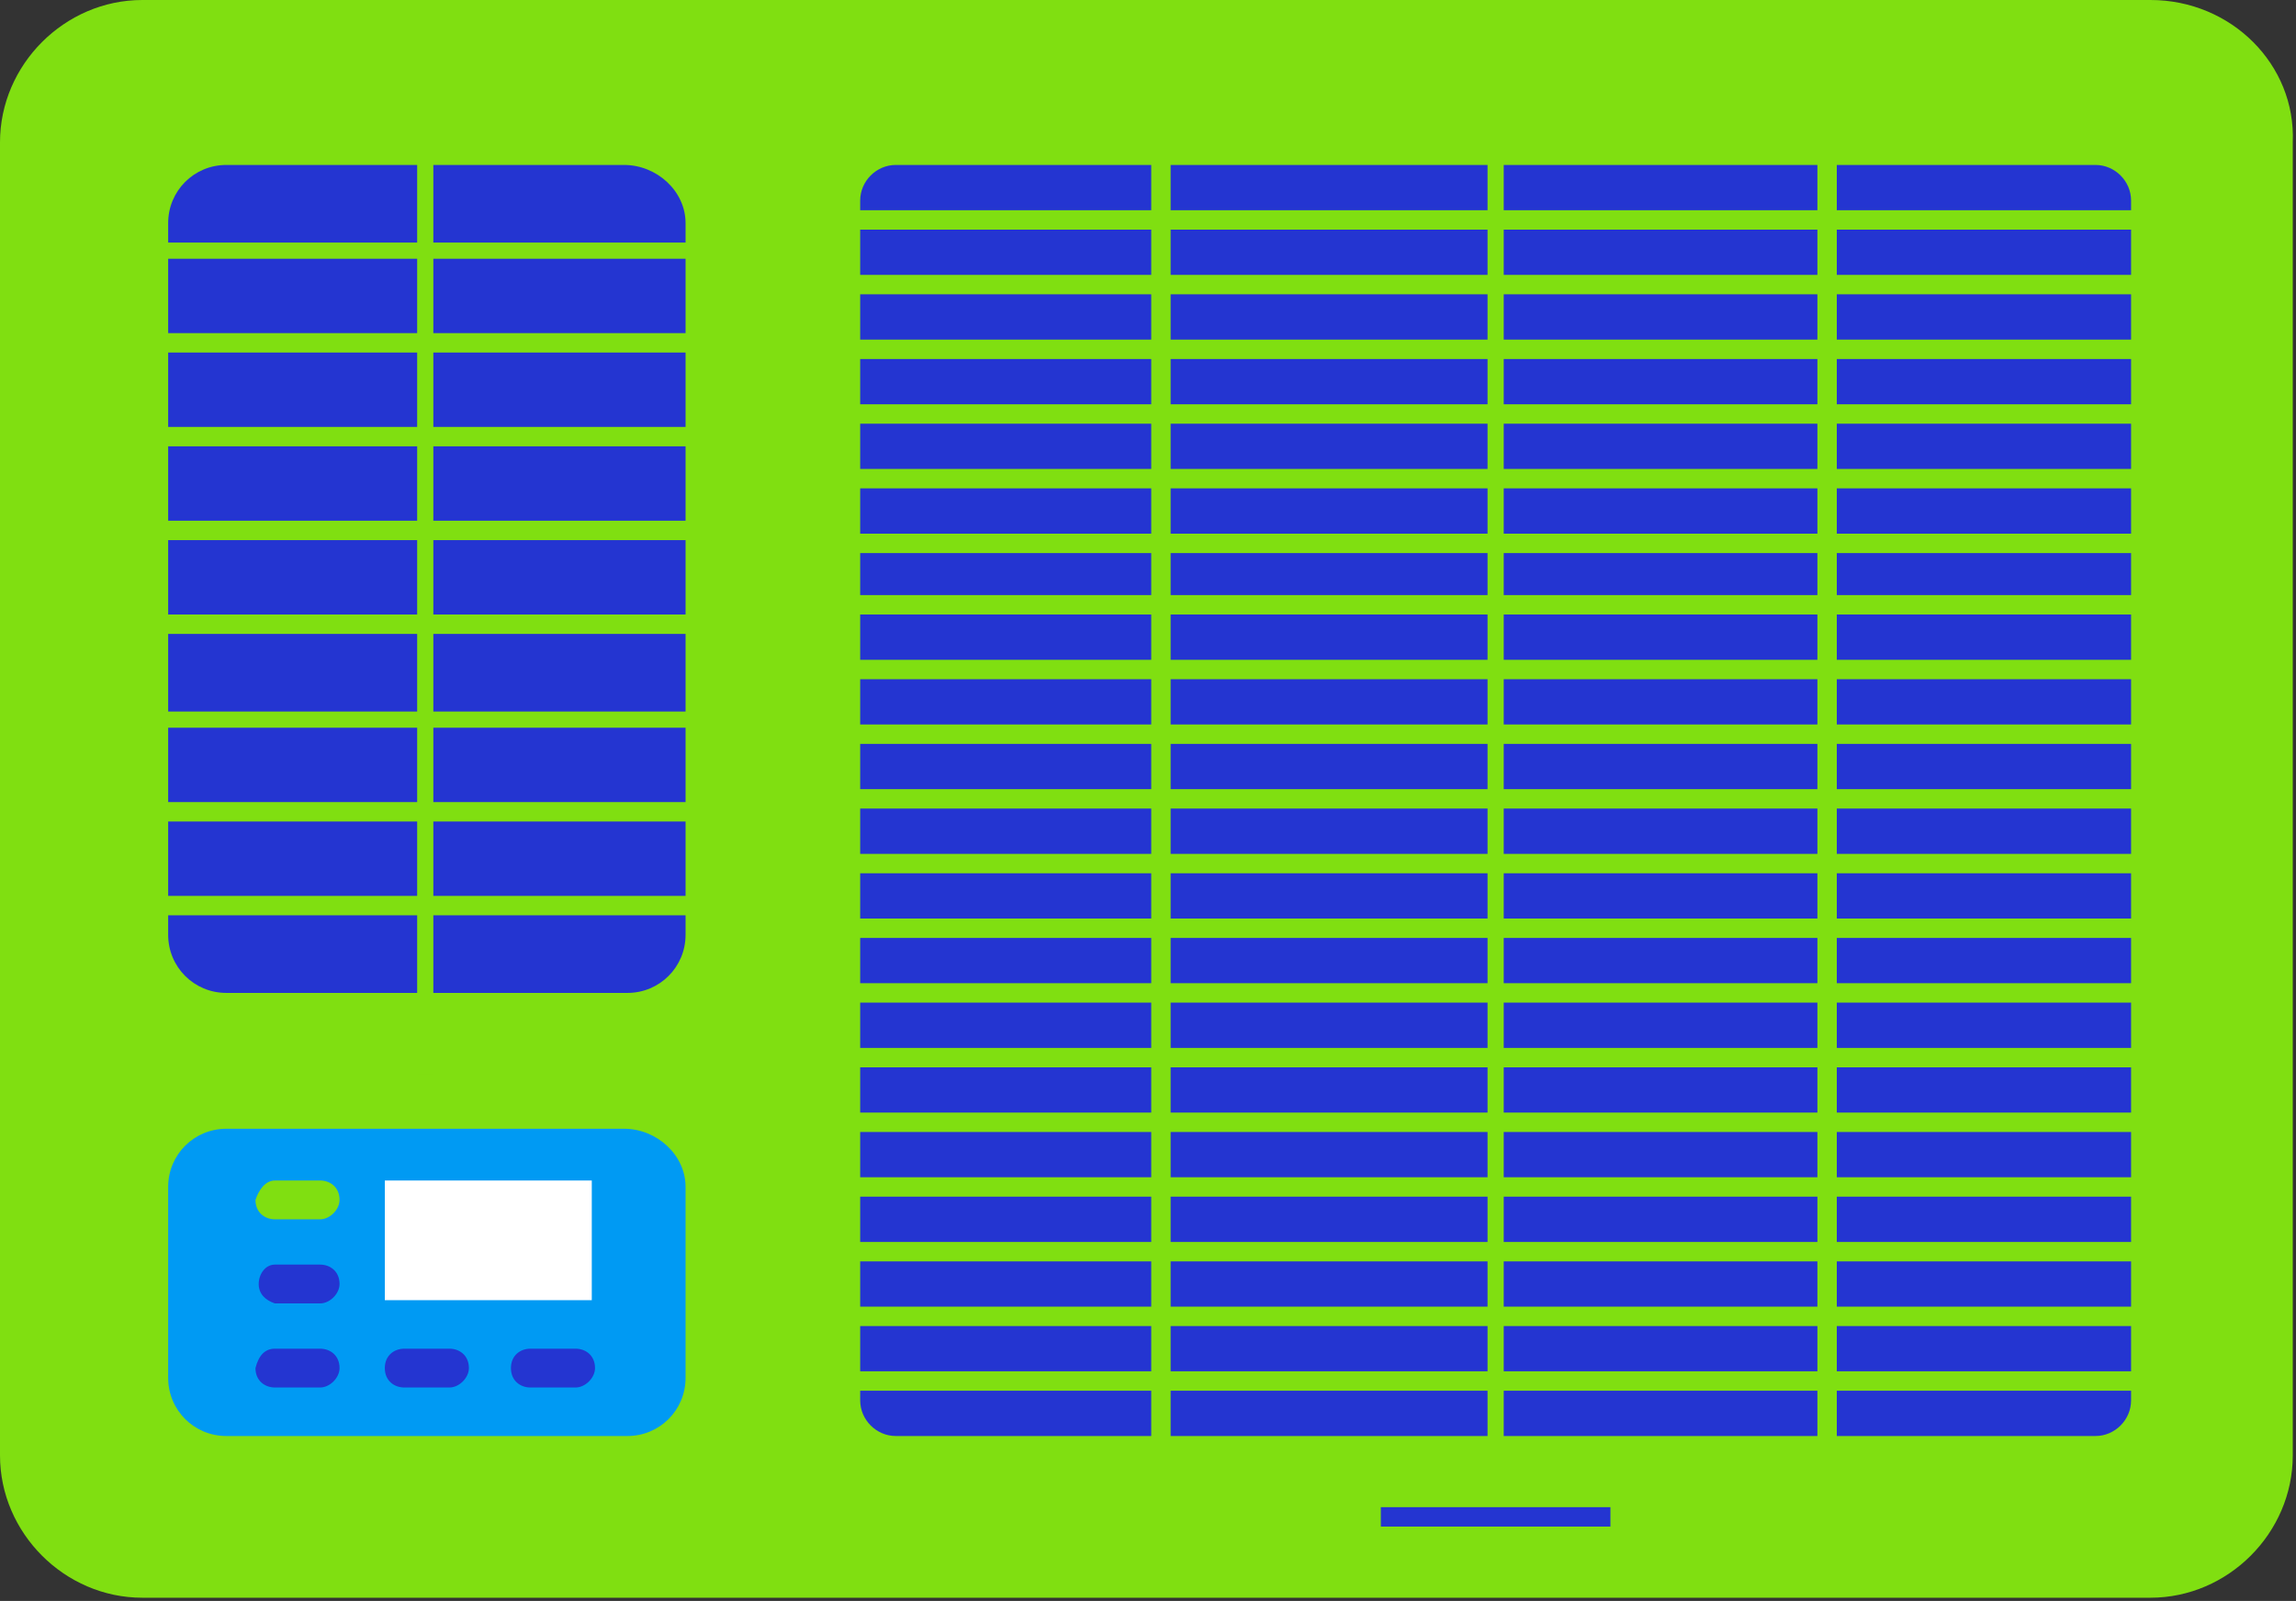
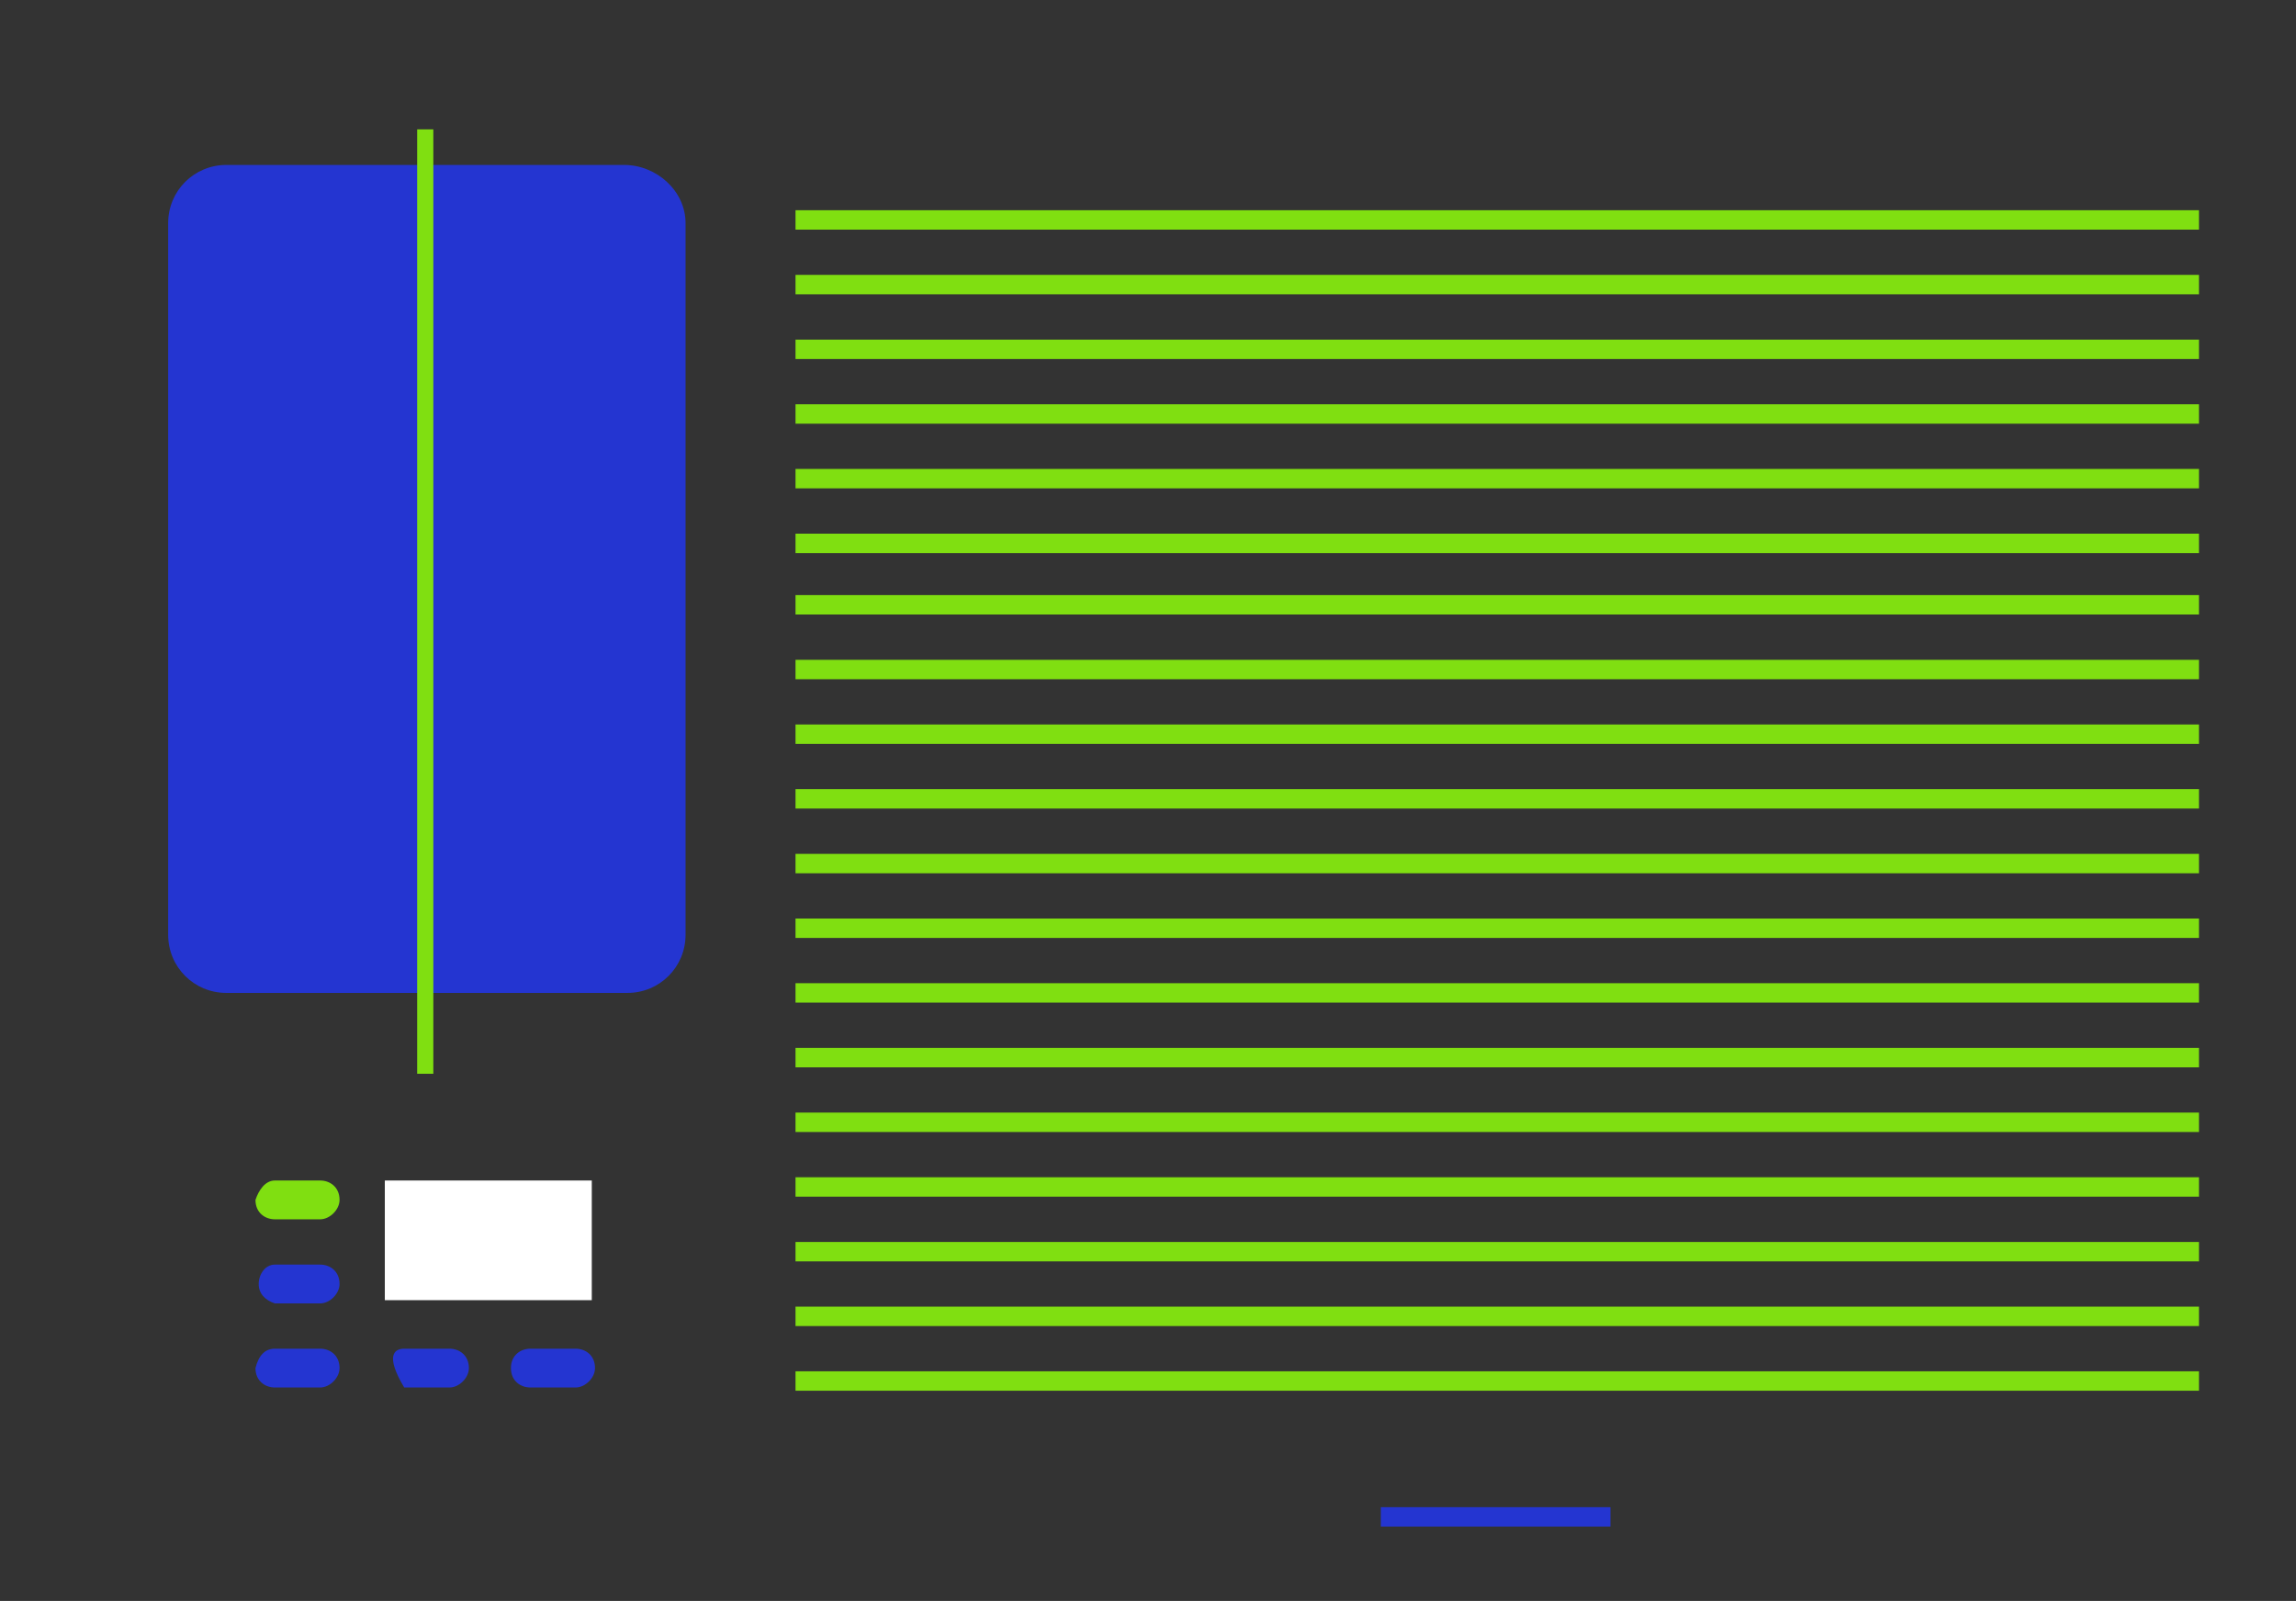
<svg xmlns="http://www.w3.org/2000/svg" version="1.1" baseProfile="tiny" id="Слой_1" x="0px" y="0px" viewBox="0 0 71 49.5" xml:space="preserve">
  <rect x="0" y="0" width="71" height="49.5" fill="#333333" stroke="none" />
  <g>
-     <path fill-rule="evenodd" fill="#80DF11" d="M66.5,0H4.4C2,0,0,2,0,4.4V45c0,2.4,2,4.4,4.4,4.4h62.1c2.4,0,4.4-2,4.4-4.4V4.4   C71,2,69,0,66.5,0L66.5,0z" />
-     <path fill-rule="evenodd" fill="#2435D1" d="M27.7,5.1h37.1c0.6,0,1.1,0.5,1.1,1.1v37.1c0,0.6-0.5,1.1-1.1,1.1H27.7   c-0.6,0-1.1-0.5-1.1-1.1V6.2C26.6,5.6,27.1,5.1,27.7,5.1L27.7,5.1z" />
    <path fill="#80DF11" d="M67.9,35H24.6v-0.6h43.4V35L67.9,35z M67.9,43H24.6v-0.6h43.4V43L67.9,43z M67.9,41H24.6v-0.6h43.4V41   L67.9,41z M67.9,39H24.6v-0.6h43.4V39L67.9,39z M67.9,37H24.6v-0.6h43.4V37L67.9,37z M67.9,33H24.6v-0.6h43.4V33L67.9,33z M67.9,31   H24.6v-0.6h43.4V31L67.9,31z M67.9,29H24.6v-0.6h43.4V29L67.9,29z M67.9,27H24.6v-0.6h43.4V27L67.9,27z M67.9,25H24.6v-0.6h43.4V25   L67.9,25z M67.9,23H24.6v-0.6h43.4V23L67.9,23z M67.9,21H24.6v-0.6h43.4V21L67.9,21z M67.9,19H24.6v-0.6h43.4V19L67.9,19z    M67.9,17.1H24.6v-0.6h43.4V17.1L67.9,17.1z M67.9,15.1H24.6v-0.6h43.4V15.1L67.9,15.1z M67.9,13.1H24.6v-0.6h43.4V13.1L67.9,13.1z    M67.9,11.1H24.6v-0.6h43.4V11.1L67.9,11.1z M67.9,9.1H24.6V8.5h43.4V9.1L67.9,9.1z M67.9,7.1H24.6V6.5h43.4V7.1L67.9,7.1z" />
-     <path fill="#80DF11" d="M56.8,3.1v43.4h-0.6V3.1H56.8L56.8,3.1z M46.5,3.1v43.4H46V3.1H46.5L46.5,3.1z M36.2,3.1v43.4h-0.6V3.1   H36.2L36.2,3.1z" />
    <path fill-rule="evenodd" fill="#2435D1" d="M19.3,5.1H7c-1,0-1.8,0.8-1.8,1.8v22c0,1,0.8,1.8,1.8,1.8h12.4c1,0,1.8-0.8,1.8-1.8   v-22C21.2,5.9,20.3,5.1,19.3,5.1L19.3,5.1z" />
-     <path fill-rule="evenodd" fill="#009AF3" d="M19.3,34.9H7c-1,0-1.8,0.8-1.8,1.8v5.9c0,1,0.8,1.8,1.8,1.8h12.4c1,0,1.8-0.8,1.8-1.8   v-5.9C21.2,35.7,20.3,34.9,19.3,34.9L19.3,34.9z" />
-     <path fill="#80DF11" d="M21.9,25.4H4.4v-0.6h17.6V25.4L21.9,25.4z M21.9,28.3H4.4v-0.6h17.6V28.3L21.9,28.3z M21.9,22.5H4.4V22   h17.6V22.5L21.9,22.5z M21.9,19.6H4.4v-0.6h17.6V19.6L21.9,19.6z M21.9,16.7H4.4v-0.6h17.6V16.7L21.9,16.7z M21.9,13.8H4.4v-0.6   h17.6V13.8L21.9,13.8z M21.9,10.9H4.4v-0.6h17.6V10.9L21.9,10.9z M21.9,8H4.4V7.5h17.6V8L21.9,8z" />
    <polygon fill="#80DF11" points="13.4,4 13.4,33.2 12.9,33.2 12.9,4 13.4,4  " />
    <polygon fill="#2435D1" points="42.7,46.6 49.8,46.6 49.8,47.2 42.7,47.2 42.7,46.6  " />
    <polygon fill-rule="evenodd" fill="#FFFFFF" points="11.9,36.5 18.3,36.5 18.3,40.2 11.9,40.2 11.9,36.5  " />
    <path fill-rule="evenodd" fill="#2435D1" d="M8.5,41.7h1.4c0.3,0,0.6,0.2,0.6,0.6l0,0c0,0.3-0.3,0.6-0.6,0.6H8.5   c-0.3,0-0.6-0.2-0.6-0.6l0,0C8,41.9,8.2,41.7,8.5,41.7L8.5,41.7z" />
-     <path fill-rule="evenodd" fill="#2435D1" d="M12.5,41.7h1.4c0.3,0,0.6,0.2,0.6,0.6l0,0c0,0.3-0.3,0.6-0.6,0.6h-1.4   c-0.3,0-0.6-0.2-0.6-0.6l0,0C11.9,41.9,12.2,41.7,12.5,41.7L12.5,41.7z" />
+     <path fill-rule="evenodd" fill="#2435D1" d="M12.5,41.7h1.4c0.3,0,0.6,0.2,0.6,0.6l0,0c0,0.3-0.3,0.6-0.6,0.6h-1.4   l0,0C11.9,41.9,12.2,41.7,12.5,41.7L12.5,41.7z" />
    <path fill-rule="evenodd" fill="#2435D1" d="M16.4,41.7h1.4c0.3,0,0.6,0.2,0.6,0.6l0,0c0,0.3-0.3,0.6-0.6,0.6h-1.4   c-0.3,0-0.6-0.2-0.6-0.6l0,0C15.8,41.9,16.1,41.7,16.4,41.7L16.4,41.7z" />
    <path fill-rule="evenodd" fill="#2435D1" d="M8.5,39.1h1.4c0.3,0,0.6,0.2,0.6,0.6l0,0c0,0.3-0.3,0.6-0.6,0.6H8.5   C8.2,40.2,8,40,8,39.7l0,0C8,39.4,8.2,39.1,8.5,39.1L8.5,39.1z" />
    <path fill-rule="evenodd" fill="#80DF11" d="M8.5,36.5h1.4c0.3,0,0.6,0.2,0.6,0.6l0,0c0,0.3-0.3,0.6-0.6,0.6H8.5   c-0.3,0-0.6-0.2-0.6-0.6l0,0C8,36.8,8.2,36.5,8.5,36.5L8.5,36.5z" />
  </g>
</svg>